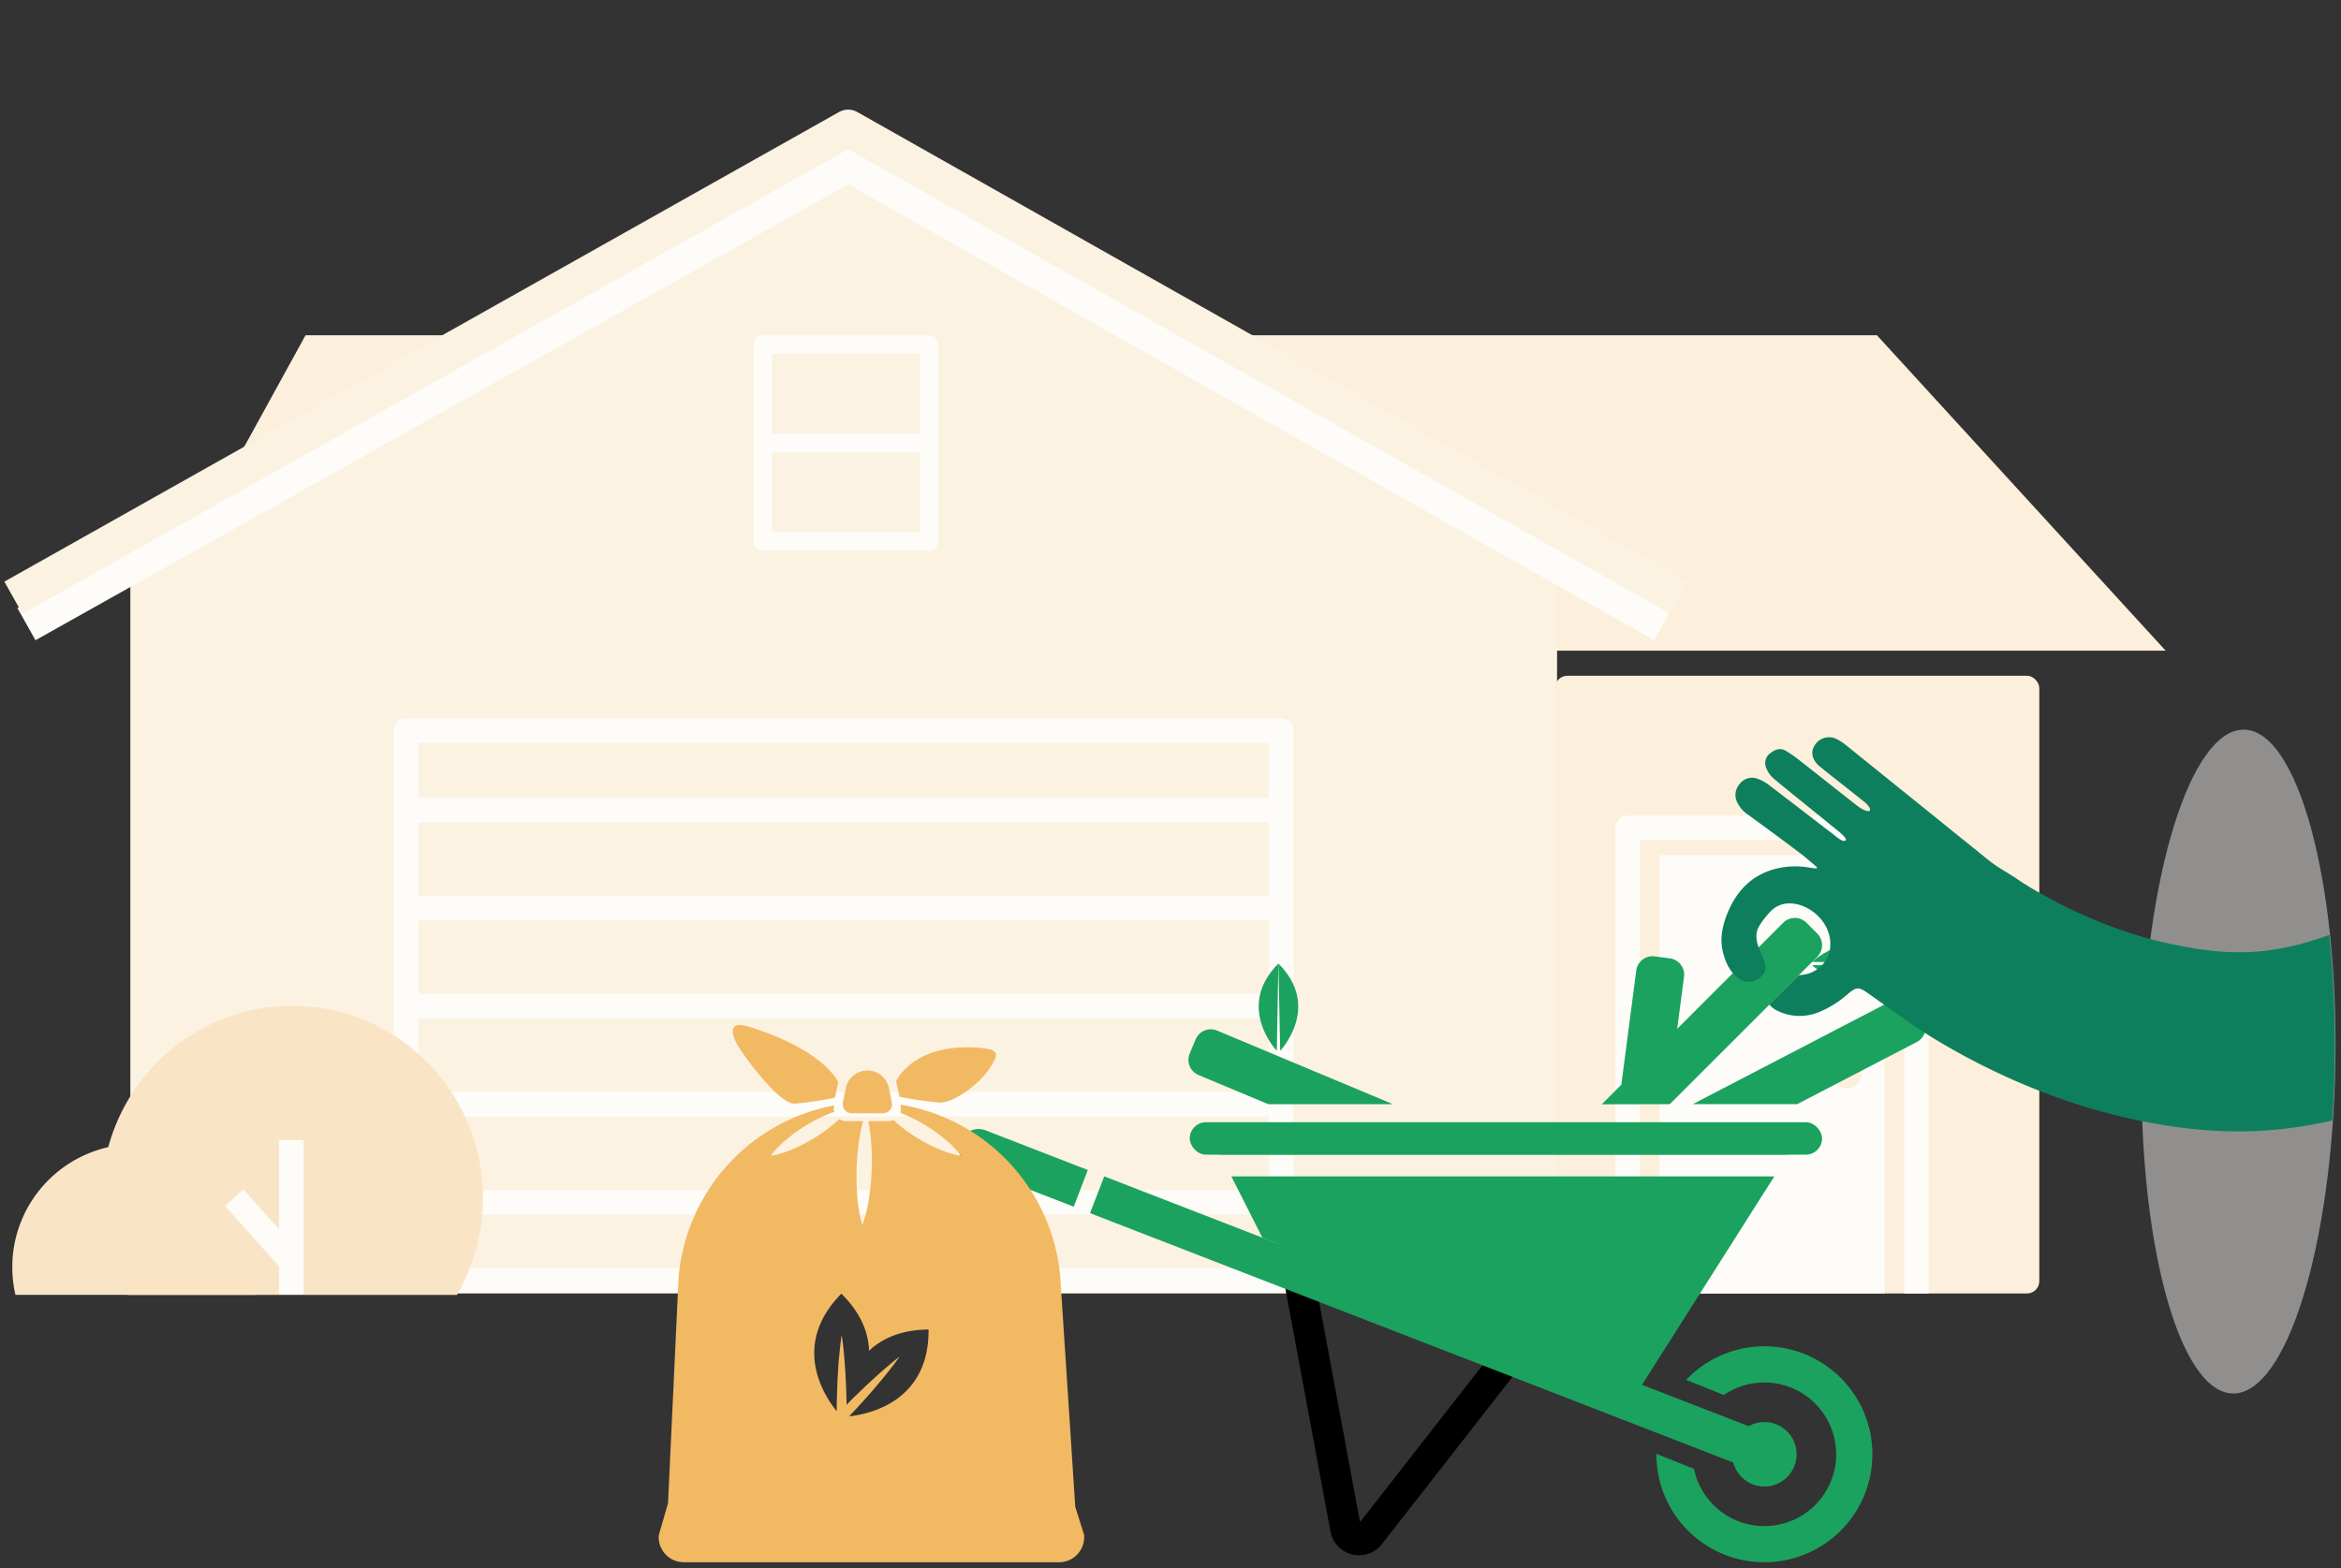
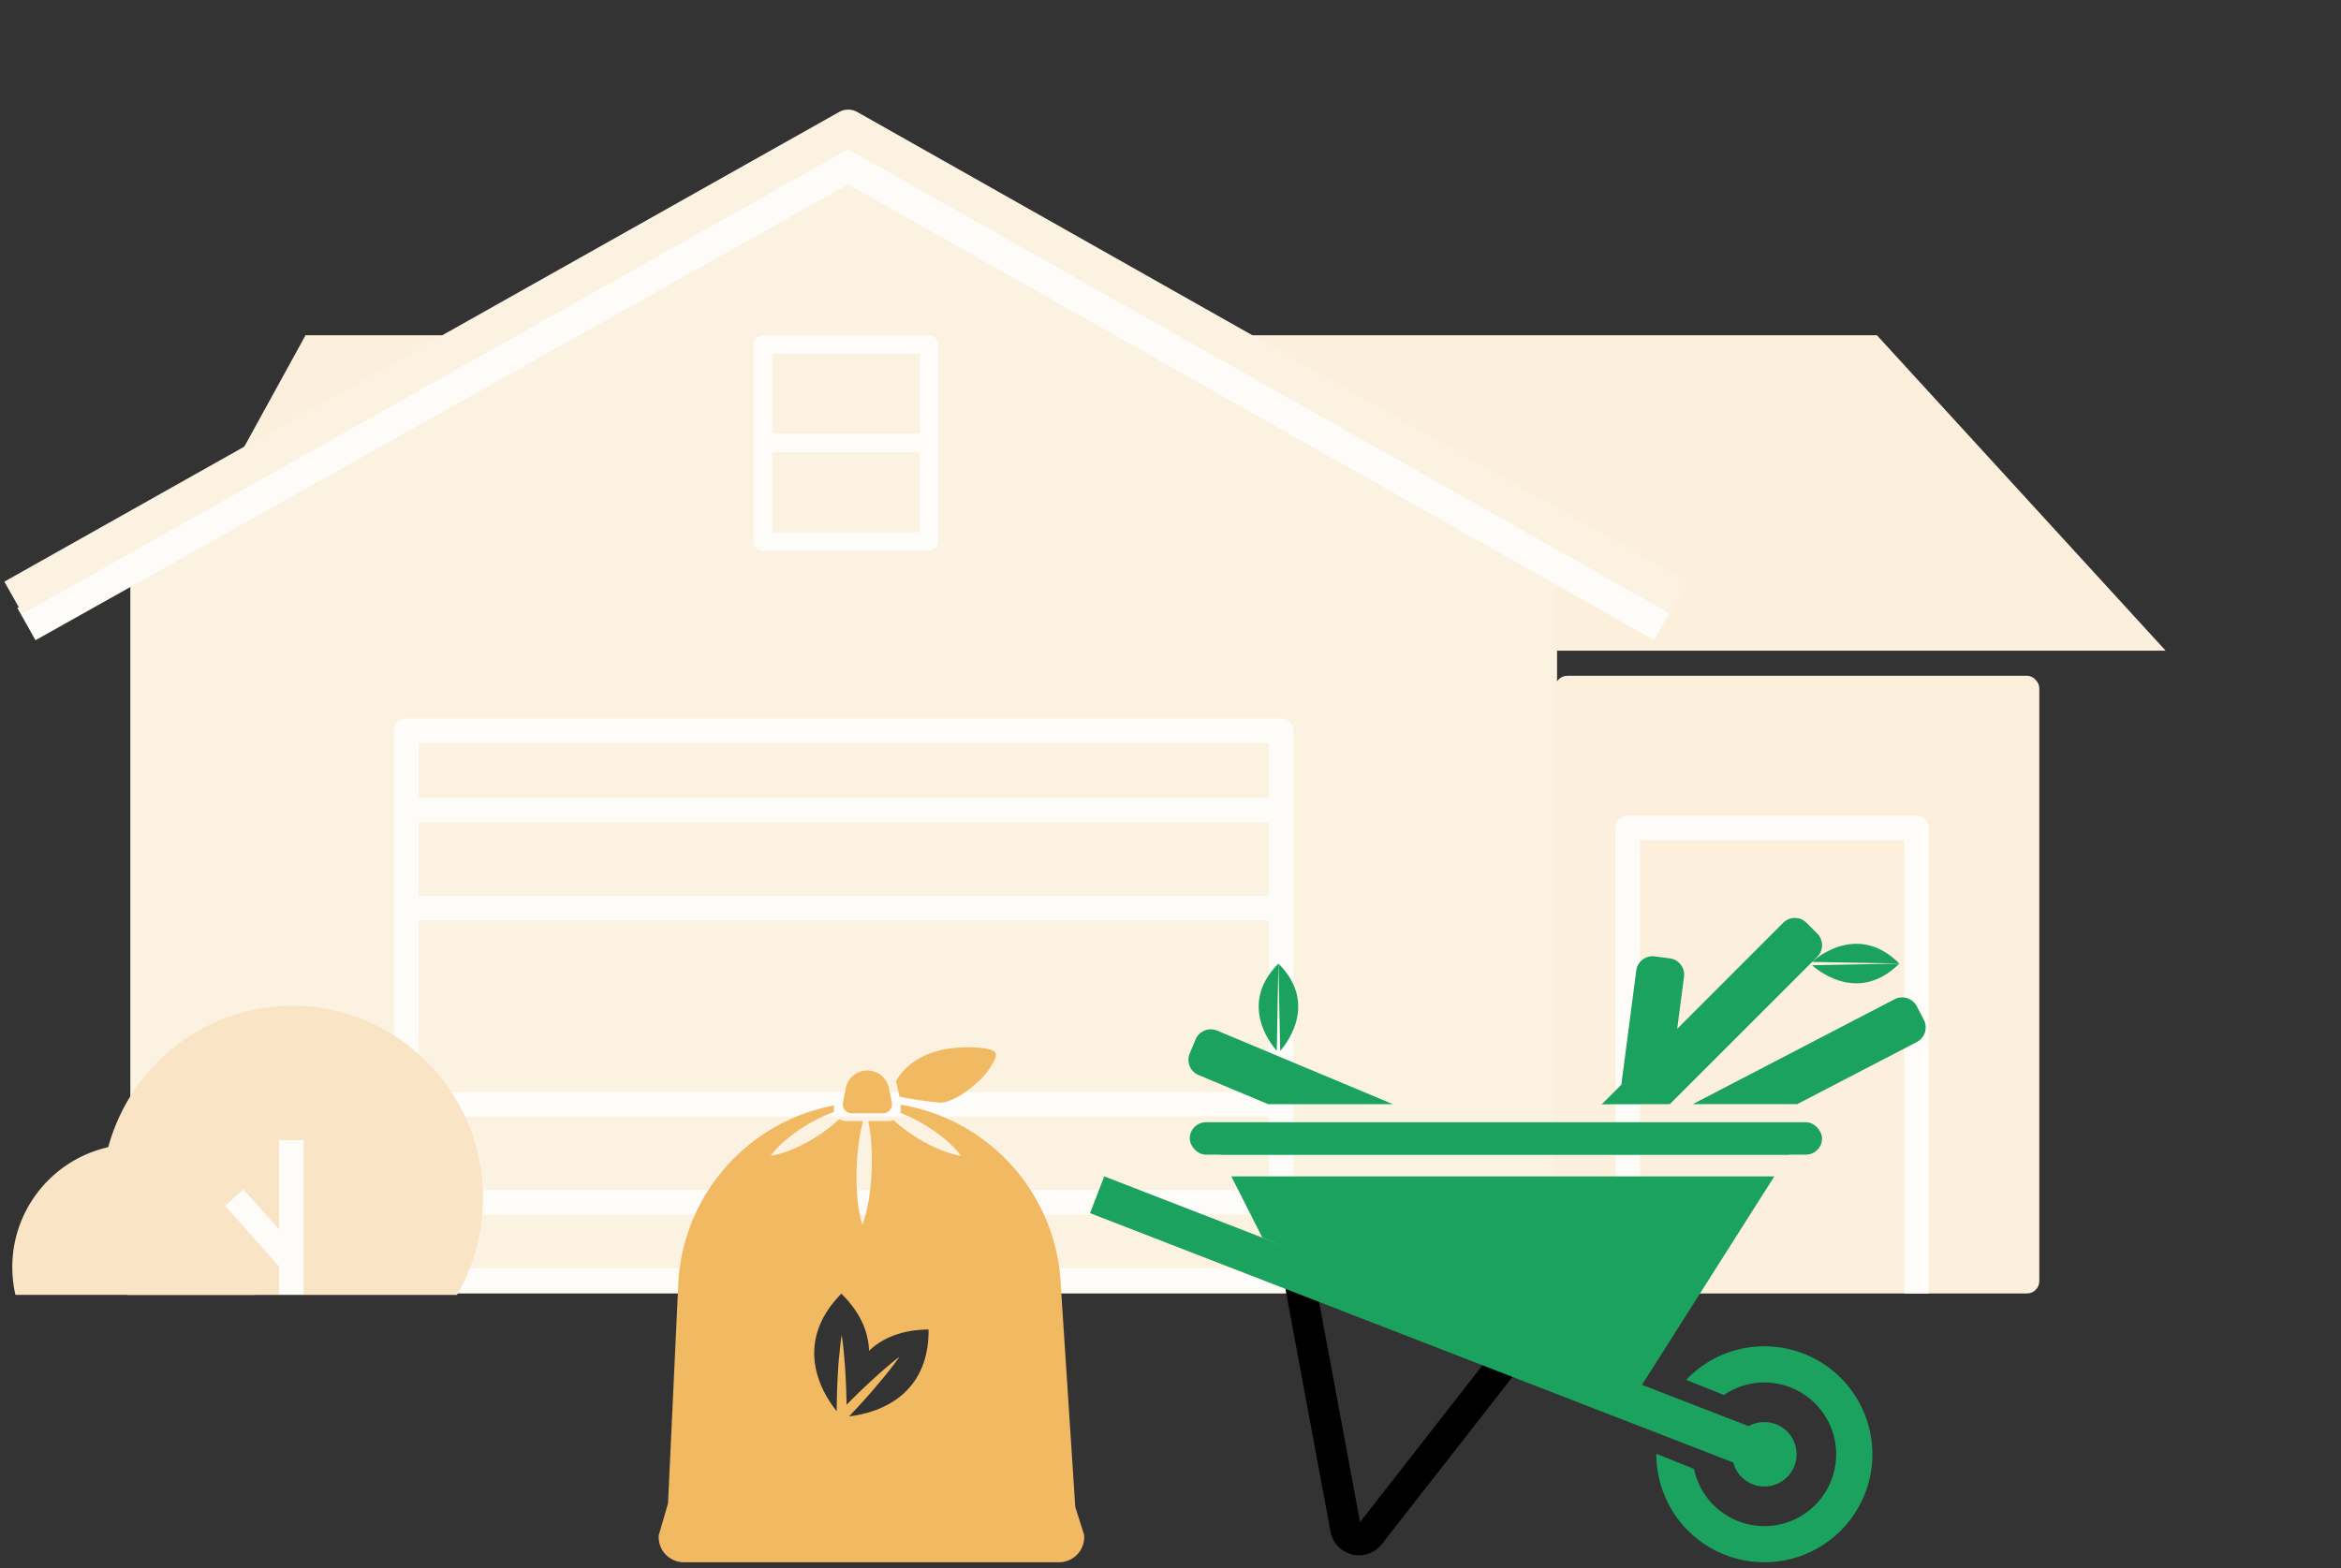
<svg xmlns="http://www.w3.org/2000/svg" width="761" height="510" viewBox="0 0 761 510">
  <rect x="0" y="0" width="761" height="510" fill="#333333" stroke="none" />
  <defs>
    <clipPath id="clip-path">
      <path id="Union_47" data-name="Union 47" d="M176.9,223.826c-5.934-1.146-11.335-7.954-15.775-18.867l-10.689-12.785-2-49.228L68.648,121.3,0,97.606s3.625-62.392,3.625-63.2S36.045,0,36.045,0L180.416,7.621l-.011.708a9.459,9.459,0,0,1,1.894-.158c17.388.3,30.641,48.864,29.6,108.463S195.92,224.3,178.532,224a9.425,9.425,0,0,1-1.338-.119l0,.291Z" transform="translate(2672.217 6837.077)" fill="#412727" />
    </clipPath>
    <clipPath id="clip-path-2">
-       <path id="Path_2424" data-name="Path 2424" d="M12.689,88.079l14.57-10.5L16.72,76.61l-5.93,2.83L1.97,76.61,0,58.68,15.58,42.23l12.53-2.97L11.48,19.04,19.57,3.28,53.39,0l59.6,61.72,36.67,23.39,59.82,2.57v67.81l-77-1.52L83.06,131.22,48.57,102.91Z" transform="translate(-3.12 -3.28)" fill="none" />
-     </clipPath>
+       </clipPath>
  </defs>
  <g id="Green-waste-illustration" transform="translate(-2150.733 304.942)">
    <rect id="Rectangle_7045" data-name="Rectangle 7045" width="761" height="510" transform="translate(2150.733 -304.942)" fill="none" />
-     <path id="Path_2314" data-name="Path 2314" d="M107.93,0c59.608,0,107.93,14.1,107.93,31.488S167.538,62.976,107.93,62.976,0,48.879,0,31.488,48.322,0,107.93,0Z" transform="matrix(-0.017, 1, -1, -0.017, 2911.733, -67.145)" fill="#eeedeb" opacity="0.5" />
    <g id="Group_4269" data-name="Group 4269" transform="translate(1194.733 -520.886)">
      <g id="Group_4188" data-name="Group 4188" transform="translate(-6151 -16671)">
        <path id="Path_2175" data-name="Path 2175" d="M2072.724,15300.443h510.807l93.868,102.578H2016.353Z" transform="translate(5133.601 1695.508)" fill="#fcefdb" />
        <path id="Path_936" data-name="Path 936" d="M469.385,16.961V259.428H5.59V16.961l230.12-125.07Z" transform="translate(7143.778 17048.111)" fill="#fcf2e2" />
        <path id="Path_937" data-name="Path 937" d="M14.457,155.263,281.577,5.37,546.54,155.263" transform="translate(7101.14 16934.633)" fill="none" stroke="#fdfcf8" stroke-linejoin="round" stroke-width="12" />
        <path id="Path_2187" data-name="Path 2187" d="M10.3,158.09,281.657,5.37,551.852,158.09" transform="translate(7101.06 16923.215)" fill="none" stroke="#fcf2e2" stroke-linejoin="round" stroke-width="12" />
        <rect id="Rectangle_6976" data-name="Rectangle 6976" width="157.422" height="200.853" rx="4" transform="translate(7612.505 17106.686)" fill="#fcefdb" />
        <g id="Group_4186" data-name="Group 4186" transform="translate(7239.061 17124.535)">
          <path id="Path_1926" data-name="Path 1926" d="M294.971,192.914V14.12H10.56V192.914Z" transform="translate(-10.56 -14.119)" fill="none" stroke="#fdfcf8" stroke-linejoin="round" stroke-width="8" />
          <path id="Path_2178" data-name="Path 2178" d="M2186.3,16645.822h284.411" transform="translate(-2186.301 -16492.479)" fill="none" stroke="#fdfcf8" stroke-width="8" />
          <path id="Path_2183" data-name="Path 2183" d="M2186.3,16645.822h284.411" transform="translate(-2186.301 -16524.359)" fill="none" stroke="#fdfcf8" stroke-width="8" />
-           <path id="Path_2184" data-name="Path 2184" d="M2186.3,16645.822h284.411" transform="translate(-2186.301 -16556.24)" fill="none" stroke="#fdfcf8" stroke-width="8" />
          <path id="Path_2185" data-name="Path 2185" d="M2186.3,16645.822h284.411" transform="translate(-2186.301 -16588.121)" fill="none" stroke="#fdfcf8" stroke-width="8" />
          <path id="Path_2186" data-name="Path 2186" d="M2186.3,16645.822h284.411" transform="translate(-2186.301 -16620.002)" fill="none" stroke="#fdfcf8" stroke-width="8" />
        </g>
-         <path id="Path_2181" data-name="Path 2181" d="M10.56,156.694V14.12H83.881V156.694" transform="translate(7635.841 17150.846)" fill="#fdfcf8" />
+         <path id="Path_2181" data-name="Path 2181" d="M10.56,156.694V14.12V156.694" transform="translate(7635.841 17150.846)" fill="#fdfcf8" />
        <path id="Path_2182" data-name="Path 2182" d="M10.56,165.512V14.12h93.871V165.512" transform="translate(7625.566 17142.027)" fill="none" stroke="#fdfcf8" stroke-linejoin="round" stroke-width="8" />
        <ellipse id="Ellipse_578" data-name="Ellipse 578" cx="4.587" cy="4.587" rx="4.587" ry="4.587" transform="translate(7702.969 17231.672)" fill="#fcefdb" />
        <g id="Rectangle_6985" data-name="Rectangle 6985" transform="translate(7352 16996)" fill="none" stroke="#fdfcf8" stroke-linejoin="round" stroke-width="6">
          <rect width="60" height="38" stroke="none" />
          <rect x="3" y="3" width="54" height="32" fill="none" />
        </g>
        <g id="Rectangle_6986" data-name="Rectangle 6986" transform="translate(7352 17028)" fill="none" stroke="#fdfcf8" stroke-linejoin="round" stroke-width="6">
          <rect width="60" height="38" stroke="none" />
          <rect x="3" y="3" width="54" height="32" fill="none" />
        </g>
        <g id="Group_4187" data-name="Group 4187" transform="translate(7111 17214.41)">
          <path id="Subtraction_19" data-name="Subtraction 19" d="M-1194.44-11053.109h-107.122a62.462,62.462,0,0,1-6.231-14.911,63.122,63.122,0,0,1-2.208-16.589,62.539,62.539,0,0,1,4.872-24.327,62.33,62.33,0,0,1,13.287-19.867,61.768,61.768,0,0,1,19.707-13.395,61.169,61.169,0,0,1,24.133-4.912,61.169,61.169,0,0,1,24.133,4.912,61.766,61.766,0,0,1,19.707,13.395,62.338,62.338,0,0,1,13.287,19.867,62.539,62.539,0,0,1,4.872,24.327,63.122,63.122,0,0,1-2.208,16.589,62.448,62.448,0,0,1-6.23,14.911Z" transform="translate(1339 11146.699)" fill="#f9e5c6" />
          <path id="Subtraction_20" data-name="Subtraction 20" d="M-1260.017-11098.11h-77.966a40.239,40.239,0,0,1-1.016-9,39.74,39.74,0,0,1,3.143-15.568,39.871,39.871,0,0,1,8.572-12.716,39.865,39.865,0,0,1,12.714-8.572,39.747,39.747,0,0,1,15.57-3.144,39.747,39.747,0,0,1,15.57,3.144,39.864,39.864,0,0,1,12.714,8.572,39.871,39.871,0,0,1,8.572,12.716,39.746,39.746,0,0,1,3.143,15.568,40.246,40.246,0,0,1-1.016,9Z" transform="translate(1339 11191.699)" fill="#f9e5c6" />
          <g id="Group_4176" data-name="Group 4176" transform="translate(72.164 43.268)">
            <path id="Path_2179" data-name="Path 2179" d="M1935.508,16394.127v50.189" transform="translate(-1916.955 -16394.127)" fill="none" stroke="#fdfcf8" stroke-width="8" />
            <path id="Path_2180" data-name="Path 2180" d="M1936.692,16418l17.625,19.783" transform="translate(-1936.692 -16399.287)" fill="none" stroke="#fdfcf8" stroke-width="8" />
          </g>
        </g>
      </g>
    </g>
    <g id="Layer_2" data-name="Layer 2" transform="translate(2462.575 -6.454)">
      <g id="Layer_1" data-name="Layer 1" transform="translate(0 0)">
        <path id="Path_1411" data-name="Path 1411" d="M192.21,201.19l15.4,82.985a4.426,4.426,0,0,0,7.841,1.914l47.713-61.106" transform="translate(-82.026 -85.546)" fill="none" stroke="#000" stroke-linecap="round" stroke-linejoin="round" stroke-width="10" />
        <path id="Path_1412" data-name="Path 1412" d="M292.357,228.9,79.088,146.2,74.46,158.157l213.269,82.7a6.4,6.4,0,1,0,4.628-11.934Z" transform="translate(-31.965 -62.167)" fill="#1ba25f" />
-         <path id="Path_1413" data-name="Path 1413" d="M42.312,132.774,8.971,119.835a6.4,6.4,0,0,0-4.6,11.94l33.37,12.94Z" transform="translate(-0.535 -50.816)" fill="#1ba25f" />
        <ellipse id="Ellipse_500" data-name="Ellipse 500" cx="10.48" cy="10.479" rx="10.48" ry="10.479" transform="translate(251.235 163.92)" fill="#1ba25f" />
        <rect id="Rectangle_6849" data-name="Rectangle 6849" width="205.549" height="10.543" rx="5.271" transform="translate(74.917 66.432)" fill="#1ba25f" />
        <path id="Path_1414" data-name="Path 1414" d="M331.113,130.7l2.759-4.34H144.35l2.2,4.34Z" transform="translate(-61.678 -53.732)" fill="#1ba25f" />
        <path id="Path_1415" data-name="Path 1415" d="M154.38,146.2l10.083,19.93,122.115,49.9L330.893,146.2Z" transform="translate(-65.943 -62.167)" fill="#1ba25f" />
        <path id="Path_1416" data-name="Path 1416" d="M429.833,242.32A34.985,34.985,0,0,0,404.4,253.242l12.256,4.909a23.35,23.35,0,1,1-9.7,24.029l-12.239-4.9v.15a35.112,35.112,0,1,0,35.112-35.112Z" transform="translate(-168.119 -103.032)" fill="#1ba25f" />
        <path id="Path_1417" data-name="Path 1417" d="M385.976,60.567,433.9,12.654a5.346,5.346,0,0,0,0-7.559l-3.507-3.512a5.352,5.352,0,0,0-7.565,0L388.373,36.073l2.213-16.912a5.346,5.346,0,0,0-4.6-6l-4.921-.644a5.346,5.346,0,0,0-6,4.6l-4.811,36.79a1.2,1.2,0,0,1-.029.322l-6.381,6.387Z" transform="translate(-154.999 -0.016)" fill="#1ba25f" />
        <path id="Path_1418" data-name="Path 1418" d="M133.4,77.879l22.632,9.474h40.533L139.447,63.433a5.346,5.346,0,0,0-7,2.874l-1.92,4.6a5.358,5.358,0,0,0,2.868,6.973Z" transform="translate(-55.631 -26.802)" fill="#1ba25f" />
        <path id="Path_1419" data-name="Path 1419" d="M490.433,52.259l-2.3-4.4a5.34,5.34,0,0,0-7.209-2.3L415.3,79.674h33.956l38.877-20.206a5.346,5.346,0,0,0,2.3-7.209Z" transform="translate(-176.873 -19.123)" fill="#1ba25f" />
        <path id="Path_1420" data-name="Path 1420" d="M264.022,204.24a5.34,5.34,0,0,0,.241,7.295l3.507,3.507a5.34,5.34,0,0,0,7.565,0l10.807-10.8Z" transform="translate(-111.994 -86.842)" fill="#1ba25f" />
        <path id="Path_1421" data-name="Path 1421" d="M181.575,54.189S195.147,39.95,181,25.82" transform="translate(-77.26 -10.987)" fill="#1ba25f" />
        <path id="Path_1422" data-name="Path 1422" d="M175.729,54.189s-13.584-14.239.529-28.369" transform="translate(-72.518 -10.987)" fill="#1ba25f" />
        <path id="Path_1423" data-name="Path 1423" d="M482.79,26.366s14.239,13.584,28.363-.546" transform="translate(-205.566 -10.987)" fill="#1ba25f" />
        <path id="Path_1424" data-name="Path 1424" d="M482.79,20.522s14.239-13.584,28.363.546" transform="translate(-205.566 -6.235)" fill="#1ba25f" />
      </g>
    </g>
    <g id="Layer_2-2" data-name="Layer 2" transform="translate(2364.857 28.363)">
      <g id="Layer_1-2" data-name="Layer 1" transform="translate(0 0)">
        <path id="Path_1407" data-name="Path 1407" d="M122.986,41.1H112.907A2.961,2.961,0,0,1,110,37.553l.931-4.631a7.162,7.162,0,0,1,7.015-5.742h0a7.162,7.162,0,0,1,7.015,5.742l.931,4.631a2.961,2.961,0,0,1-2.906,3.548Z" transform="translate(-50.11 -12.389)" fill="#f2b963" />
        <path id="Path_1408" data-name="Path 1408" d="M141.8,24.42s5.143-12.43,26.667-10.988c7.157.648,6.792,1.894,3.755,6.716S160.6,31.5,155.993,31.288a118.3,118.3,0,0,1-13.061-1.9Z" transform="translate(-64.63 -6.07)" fill="#f2b963" />
-         <path id="Path_1409" data-name="Path 1409" d="M78.555,18.673S74.539,8.529,50.092.741c-7.38-2.542-6.77,1.91-3.717,6.721S59.747,25.792,64.351,25.58a117.364,117.364,0,0,0,13.061-1.927Z" transform="translate(-20.161 -0.002)" fill="#f2b963" />
        <path id="Path_1410" data-name="Path 1410" d="M138.283,187.44l-2.863-9.067-4.9-75.1A62.259,62.259,0,0,0,78.565,47.58l.1.512a4.006,4.006,0,0,1-.158,2.144c.544.2,1.088.414,1.589.637a53.606,53.606,0,0,1,12.811,7.82,32.479,32.479,0,0,1,5.4,5.551,31.876,31.876,0,0,1-7.423-2.286A51.942,51.942,0,0,1,84.214,58.5a52.432,52.432,0,0,1-6.128-4.354q-.9-.751-1.774-1.562a4.005,4.005,0,0,1-1.633.343H68.149a56.636,56.636,0,0,1,.876,6.264,79.108,79.108,0,0,1,.229,9.219,77.828,77.828,0,0,1-.827,9.186A46.2,46.2,0,0,1,66.2,86.731a46.988,46.988,0,0,1-1.633-9.252,77.908,77.908,0,0,1-.218-9.219,80.331,80.331,0,0,1,.827-9.186,58.551,58.551,0,0,1,1.268-6.139H60.954a4,4,0,0,1-2.237-.675c-.7.659-1.41,1.284-2.139,1.894a51.914,51.914,0,0,1-6.123,4.354,52.006,52.006,0,0,1-6.661,3.45,31.794,31.794,0,0,1-7.407,2.264,32.305,32.305,0,0,1,5.4-5.529,52.111,52.111,0,0,1,6.128-4.354,53.008,53.008,0,0,1,6.678-3.45q1.216-.514,2.465-.963a4,4,0,0,1-.054-1.818l.054-.272a62.254,62.254,0,0,0-50.613,56.4L3.038,177.225l-3.01,10.34a8.163,8.163,0,0,0,8.136,8.816H130.147a8.163,8.163,0,0,0,8.136-8.942ZM61.9,148.936c1.143-1.2,2.286-2.416,3.407-3.646,1.524-1.671,3.037-3.352,4.506-5.072s2.933-3.456,4.354-5.225,2.814-3.57,4.114-5.442c-1.829,1.377-3.548,2.857-5.279,4.354s-3.391,3.01-5.045,4.555-3.265,3.124-4.9,4.713q-1,.99-1.981,1.992-.071-4.664-.321-9.333c-.125-2.215-.278-4.435-.479-6.65s-.435-4.435-.795-6.65c-.354,2.215-.544,4.435-.789,6.65s-.354,4.435-.484,6.65q-.3,5.72-.343,11.429c-4.354-5.393-14.759-21.682,1.518-38.21,6.482,6.384,8.816,12.795,9,18.558,4.18-3.929,10.34-6.835,19.347-6.906C87.92,143.973,68.764,148.18,61.9,148.936Z" transform="translate(-0.002 -21.687)" fill="#f2b963" />
      </g>
    </g>
    <g id="Mask_Group_278" data-name="Mask Group 278" transform="translate(25.559 -6912.564)" clip-path="url(#clip-path)">
      <g id="Layer_2-3" data-name="Layer 2" transform="translate(2669.242 6854.349) rotate(-9)">
        <g id="Layer_1-3" data-name="Layer 1" transform="translate(5.926 0.939)">
          <g id="Group_4355" data-name="Group 4355" clip-path="url(#clip-path-2)">
            <path id="Path_2423" data-name="Path 2423" d="M206.69,90.43l-1.45.37c-24,5.94-38.72,3.41-56-3-23.24-8.5-40.95-23.11-46.9-28.43-3.15-3.13-6.15-5.07-9.33-8.59q-19.86-22-39.76-44a15.88,15.88,0,0,0-2.93-2.62,5.47,5.47,0,0,0-7.38,1.31c-1.47,1.77-1.3,4.15.48,6.45.47.52.94,1.05,1.4,1.58,3.81,4.13,7.63,8.26,11.42,12.41.75.81,1.82,2.51,1.32,3-.63.71-2.73-1-3.7-2-5.33-5.72-10.6-11.5-15.93-17.22a43.209,43.209,0,0,0-4.34-4.22c-1.55-1.25-3.22-1-4.86-.12a4,4,0,0,0-2.38,4.22,9,9,0,0,0,1.95,4.22c5.25,6,10.68,11.88,16,17.86,1.46,1.65,4.68,4.9,4,5.6C47.41,38,45.76,36,44.85,35c-6.18-6.49-12.3-13-18.5-19.49A13.4,13.4,0,0,0,23.05,13a5,5,0,0,0-6,.85,5.29,5.29,0,0,0-1.69,5.63,9.7,9.7,0,0,0,2.71,4.44c4.91,4.93,9.77,9.85,14.6,14.83,1.76,1.81,3.35,3.78,5,5.67l-.13.44c-.63-.18-1.29-.32-1.89-.52a26.35,26.35,0,0,0-11.37-1.47c-7.59.77-13.18,4.74-17.22,11.07C4.5,58,2.62,62.42,3.23,67.6c.41,3.4,1.39,6.54,4,8.93a5.45,5.45,0,0,0,6.48.55c2.14-1.21,2.79-2.78,2.25-5.5-.34-1.57-.82-3.06-1.12-4.61-.43-2.32-.27-4.65,1.23-6.45a26.57,26.57,0,0,1,4.64-4.35,8.26,8.26,0,0,1,5.81-1.55c4.74.46,9.52,4.57,11.09,9.58,2,6.35-1,12.26-7.17,13.82-1.92.48-4.06.2-6.1.14-1.21,0-2.4-.44-3.6-.47A5.69,5.69,0,0,0,15,82.56c-.46,2.75.51,4.7,3.42,6.49A16.51,16.51,0,0,0,30.6,91.18a32.37,32.37,0,0,0,10.54-4.44c3.13-1.86,3.88-1.77,6.55.82l14.13,13.79c.61.59,1.34,1.14,1.92,1.65h0c9.75,8.67,33.58,27.84,65.36,39.53,14,5.16,30.54,9.83,51.33,9.83a152,152,0,0,0,25.82-2.3c.76-8.43,1.24-17.26,1.4-26.36C207.85,112.1,207.5,100.92,206.69,90.43Z" transform="translate(-3.12 -3.28)" fill="#0e7f5c" />
          </g>
        </g>
      </g>
    </g>
  </g>
</svg>